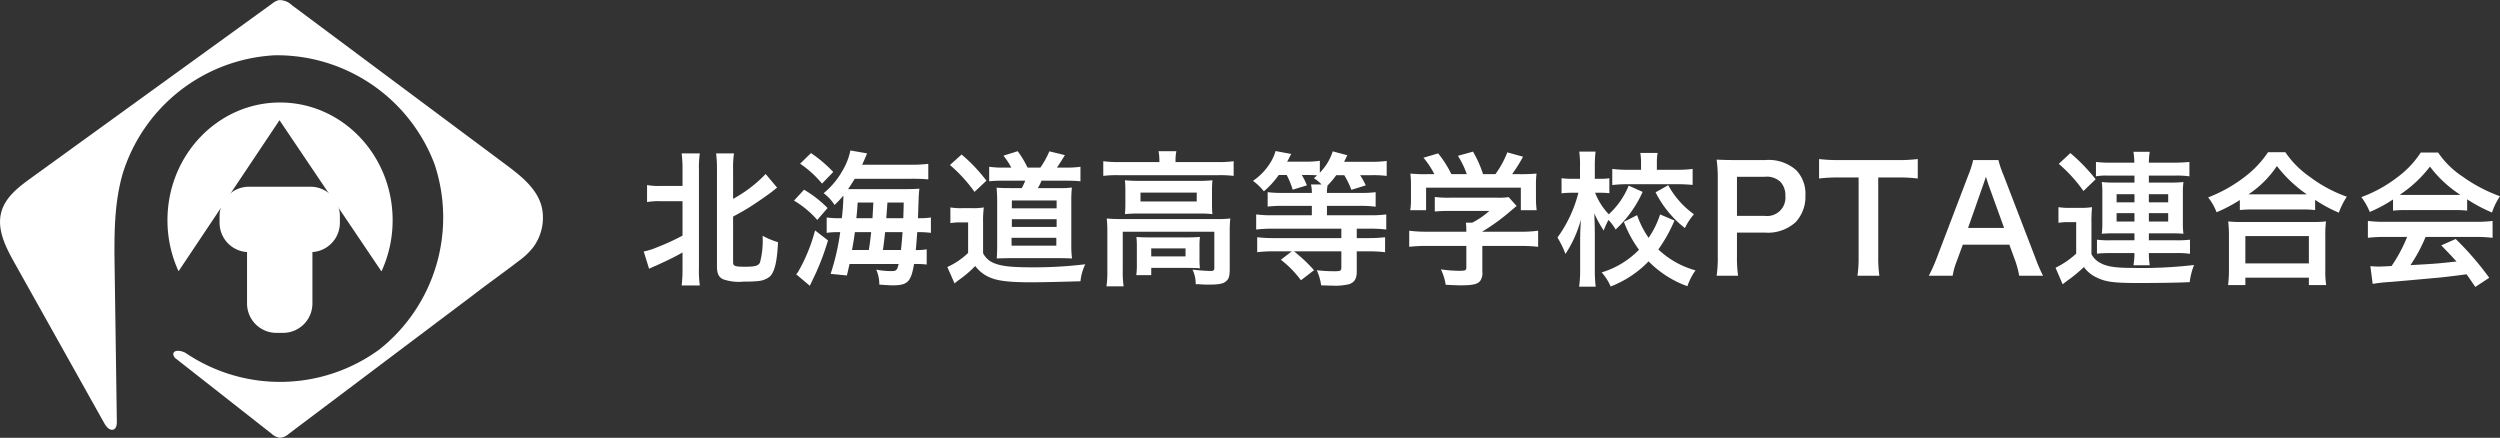
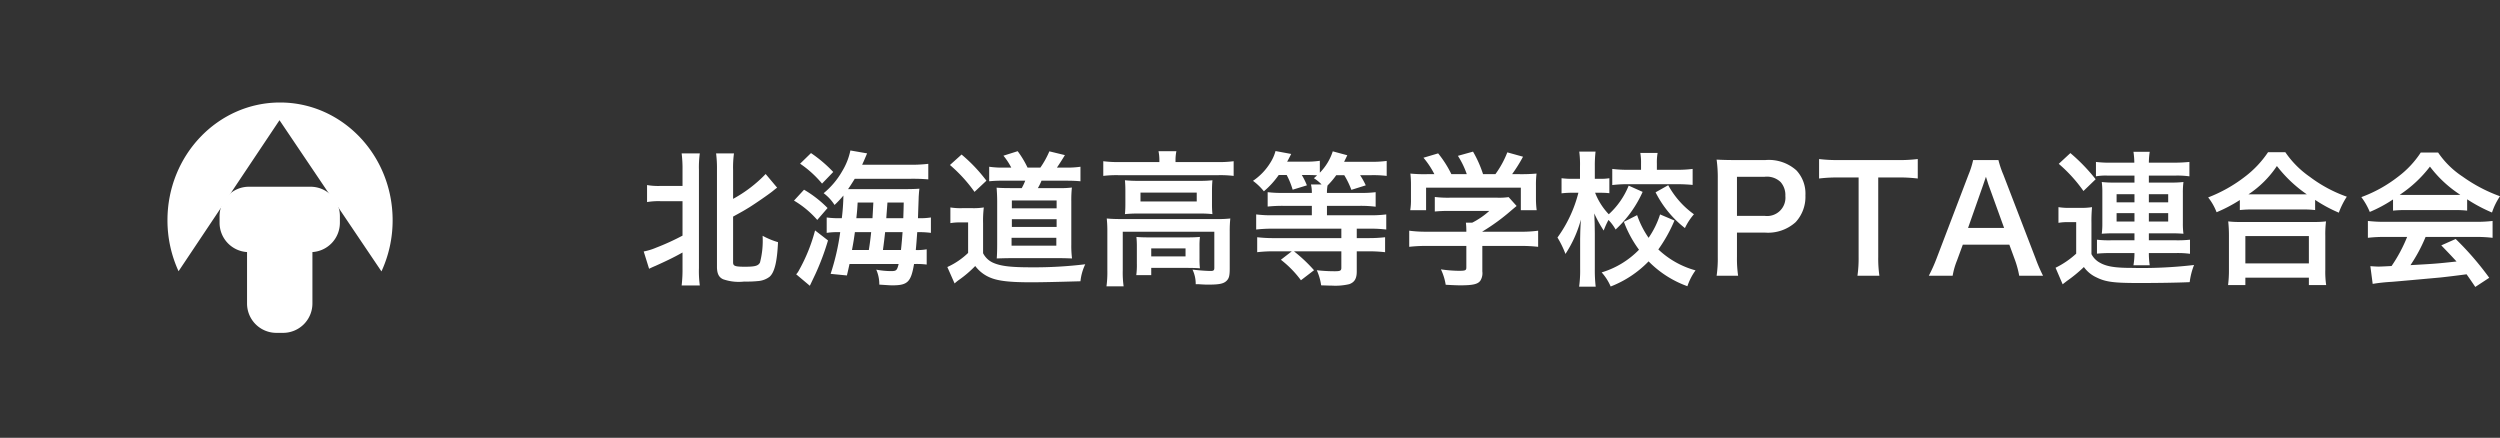
<svg xmlns="http://www.w3.org/2000/svg" width="344.02" height="60.241" viewBox="0 0 344.02 60.241">
  <rect x="0" y="0" width="344.02" height="60.241" fill="#333333" stroke="none" />
  <g id="グループ_316" data-name="グループ 316" transform="translate(-89 -31.758)">
    <g id="グループ_132" data-name="グループ 132" transform="translate(89 31.758)">
-       <path id="パス_241" data-name="パス 241" d="M-1586.53-1622.782l-9.016,6.786-16.41,12.352a2.07,2.07,0,0,1-1.2.545,2.07,2.07,0,0,1-1.187-.57l-13.052-10.246a1,1,0,0,1-.456-.612c-.081-.761,1.169-.611,1.8-.173a23.181,23.181,0,0,0,26.583-.57,23.181,23.181,0,0,0,7.561-25.491,23.181,23.181,0,0,0-21.973-14.972,23.181,23.181,0,0,0-20.958,16.362c-1.2,4.218-1.148,8.678-1.085,13.063q.15,10.473.3,20.947c.006.414-.036.914-.4,1.1-.511.265-1.035-.32-1.316-.823l-.01-.017-12.368-22.091c-1.213-2.166-2.467-4.633-1.788-7.021.575-2.026,2.391-3.411,4.1-4.646l33.167-23.994a2.376,2.376,0,0,1,.9-.47,2.407,2.407,0,0,1,1.788.681l29.507,21.991c2.113,1.575,4.376,3.375,4.927,5.952a6.844,6.844,0,0,1-1.222,5.4,9.623,9.623,0,0,1-1.924,1.829c-1.927,1.484-3.915,2.887-5.848,4.363C-1586.256-1622.992-1586.392-1622.886-1586.53-1622.782Z" transform="translate(1651.7 1663.34)" fill="#fff" />
      <g id="グループ_123" data-name="グループ 123" transform="translate(23.047 14.109)">
        <path id="パス_242" data-name="パス 242" d="M-1169.4-1362.872a16.739,16.739,0,0,0,1.538-7.042c0-8.944-6.936-16.2-15.492-16.2s-15.492,7.251-15.492,16.2a16.74,16.74,0,0,0,1.526,7.018l13.89-20.781Z" transform="translate(1198.844 1386.11)" fill="#fff" />
      </g>
      <path id="パス_243" data-name="パス 243" d="M-1045.482-1158.442h-8.478A4.039,4.039,0,0,0-1058-1154.4v.918a4.039,4.039,0,0,0,3.78,4.03v7.079a4.039,4.039,0,0,0,4.039,4.039h.918a4.039,4.039,0,0,0,4.039-4.039v-7.079a4.039,4.039,0,0,0,3.78-4.03v-.918A4.039,4.039,0,0,0-1045.482-1158.442Z" transform="translate(1088.215 1184.138)" fill="#fff" />
    </g>
    <path id="パス_268" data-name="パス 268" d="M-122.16-10.02v4.74a32.816,32.816,0,0,1-3.64,1.66,8.131,8.131,0,0,1-1.7.52l.74,2.38c.2-.1.54-.26.88-.4,1.42-.64,2.52-1.16,3.72-1.84V-.84a18.7,18.7,0,0,1-.12,2.42h2.5a14.778,14.778,0,0,1-.12-2.4v-13.5a13.865,13.865,0,0,1,.12-2.28h-2.5a16.948,16.948,0,0,1,.12,2.28v2.2h-3a8.891,8.891,0,0,1-1.88-.12V-9.9a9.592,9.592,0,0,1,1.88-.12Zm6.96,2.12c1.42-.78,1.42-.78,2.24-1.28.92-.58,2.6-1.74,3.18-2.2.32-.26.44-.36.64-.5l-1.58-1.88a18.326,18.326,0,0,1-4.48,3.42V-14.3a14.58,14.58,0,0,1,.12-2.3h-2.46a16.276,16.276,0,0,1,.12,2.3V-1.02c0,.94.24,1.46.84,1.74a6.536,6.536,0,0,0,2.9.32,15.862,15.862,0,0,0,2.04-.08,2.982,2.982,0,0,0,1.46-.58c.68-.6,1.04-2.06,1.16-4.76a10.87,10.87,0,0,1-2.12-.88,11.912,11.912,0,0,1-.36,3.68c-.24.46-.68.58-2.08.58-1.36,0-1.62-.1-1.62-.6Zm17.76-7.14c.24-.52.24-.52.68-1.56l-2.3-.4a8.938,8.938,0,0,1-1.12,2.84,10.9,10.9,0,0,1-2.56,3.04,6.039,6.039,0,0,1,1.5,1.62,13.41,13.41,0,0,0,1.22-1.3,28.714,28.714,0,0,1-.22,3.12h-.22a11.9,11.9,0,0,1-1.86-.1v2.12a9.592,9.592,0,0,1,1.56-.1h.3a31.8,31.8,0,0,1-1.32,5.74l2.24.22c.18-.74.22-.94.36-1.58h6.76c-.22.9-.32.98-1.06.98A11.262,11.262,0,0,1-95.5-.6a4.992,4.992,0,0,1,.42,2.06c1.24.08,1.48.1,1.8.1,2.1,0,2.56-.46,2.98-2.94h.22a10.876,10.876,0,0,1,1.52.08V-3.4a6.94,6.94,0,0,1-1.5.1c.08-.78.12-1.42.2-2.46h.2a12.015,12.015,0,0,1,1.68.1V-7.78a9.815,9.815,0,0,1-1.78.1c.06-1.82.1-2.8.1-2.94.04-.6.06-.84.1-1.12-.54.04-1.14.06-2.1.06h-7.72c.34-.48.58-.88.92-1.42h7.5a24.483,24.483,0,0,1,2.62.08v-2.14a20.267,20.267,0,0,1-2.88.12ZM-98.84-3.3c.26-1.4.28-1.6.4-2.46h2.24c-.14,1.28-.18,1.54-.32,2.46Zm4.26,0q.18-1.32.3-2.46h2.4c-.06.82-.12,1.56-.22,2.46Zm-3.66-4.38c.1-.92.12-1.16.18-2.16h2.16c-.08,1.52-.08,1.52-.12,2.16Zm4.12,0c.04-.56.04-.56.16-2.16h2.24c-.02.94-.02.94-.06,2.16Zm-11.86-7.5a14.466,14.466,0,0,1,3.02,2.74l1.54-1.6a18.422,18.422,0,0,0-3.06-2.6Zm-.84,5.08a13.037,13.037,0,0,1,3.2,2.66l1.42-1.64a15.377,15.377,0,0,0-3.24-2.52Zm2.9,4.1a23.341,23.341,0,0,1-2.22,5.5,2.23,2.23,0,0,1-.38.54l1.88,1.58.78-1.64a34.388,34.388,0,0,0,1.72-4.6Zm26.02-8.64a12.629,12.629,0,0,1-2.06-.12v2a17.432,17.432,0,0,1,2-.08H-75a7.811,7.811,0,0,1-.48,1.02H-77c-.9,0-1.48-.02-1.94-.06.04.46.08,1.2.08,1.86v5.98c0,.68-.02,1.44-.06,1.9.8-.02,1.24-.04,1.86-.04h6.96c.5,0,.88.02,1.54.04a13.884,13.884,0,0,1-.1-1.94V-10a16.4,16.4,0,0,1,.08-1.9,12.092,12.092,0,0,1-1.8.08h-2.88a8.126,8.126,0,0,0,.5-1.02h3.38c.72,0,1.36.02,1.98.08v-2a12.693,12.693,0,0,1-1.98.12h-1.26c.3-.44.74-1.12,1.1-1.72l-2.14-.52a12,12,0,0,1-1.24,2.24h-1.76a13.24,13.24,0,0,0-1.36-2.26l-1.96.62a8.908,8.908,0,0,1,1.08,1.64Zm1.06,4.52h6.16v1.08h-6.16Zm0,2.58h6.16v1.06h-6.16Zm-.04,2.56h6.16V-3.9h-6.16ZM-85.36-15a20.178,20.178,0,0,1,3.38,3.7l1.64-1.54a21.756,21.756,0,0,0-3.42-3.6Zm.06,8a7.507,7.507,0,0,1,1.36-.1h1.08v4.2A10.149,10.149,0,0,1-85.72-.96l1,2.26a5.666,5.666,0,0,1,.56-.46A15.353,15.353,0,0,0-81.88-1.1,4.914,4.914,0,0,0-79.76.52c1.08.44,2.64.62,5.5.62,1.5,0,3.28-.04,6.86-.14a7.086,7.086,0,0,1,.66-2.34,58.03,58.03,0,0,1-7.44.42c-2.8,0-4.16-.16-5.22-.62a2.844,2.844,0,0,1-1.4-1.32V-6.98a15.18,15.18,0,0,1,.1-2.18,8.769,8.769,0,0,1-1.54.1H-83.7a8.677,8.677,0,0,1-1.6-.1Zm28.76-8.4h-5.54a16.337,16.337,0,0,1-2.18-.12v2.02a15.392,15.392,0,0,1,2.06-.1h13.8a15.529,15.529,0,0,1,2.08.1v-2.02a15.462,15.462,0,0,1-2.1.12h-5.9v-.26a6.358,6.358,0,0,1,.12-1.24h-2.46a6.268,6.268,0,0,1,.12,1.26Zm-4.68,5.68a14.244,14.244,0,0,1-.06,1.48,17.15,17.15,0,0,1,1.88-.08h8.28a15.592,15.592,0,0,1,1.88.08,13.722,13.722,0,0,1-.06-1.48v-1.72c0-.64.02-.94.06-1.46a14.83,14.83,0,0,1-1.78.08h-8.32a17.164,17.164,0,0,1-1.94-.08c.04.48.06.82.06,1.46Zm2.08-1.48h7.74v1.22h-7.74ZM-63.7-.5a14.517,14.517,0,0,1-.12,2.2h2.36a13.662,13.662,0,0,1-.12-2.2V-5.82h12.6V-.84c0,.32-.1.42-.48.42-.56,0-1.42-.06-2.52-.18a4.547,4.547,0,0,1,.44,2c.32,0,.32,0,.64.02.64.04.74.04,1.16.04,1.4,0,2-.12,2.4-.48.38-.34.48-.72.48-1.72v-5.1a16.794,16.794,0,0,1,.08-1.8,16.022,16.022,0,0,1-1.96.08H-61.7c-.86,0-1.44-.02-2.08-.08a17.68,17.68,0,0,1,.08,1.82Zm12.68-3.32a10.723,10.723,0,0,1,.06-1.28c-.6.04-.88.06-1.64.06h-5.48c-.74,0-1.16-.02-1.62-.06a11.978,11.978,0,0,1,.06,1.32v2.32A10.488,10.488,0,0,1-59.72.16h2.06v-1h5.04c.54,0,1.28.02,1.66.06a11.873,11.873,0,0,1-.06-1.34Zm-6.64.3h4.72v1.1h-4.72Zm18.64-10.1a10.589,10.589,0,0,1,.82,2.02l1.96-.6a9.38,9.38,0,0,0-.7-1.42h1.02c.34,0,.8.02,1.08.04-.16.16-.24.22-.44.4a5.265,5.265,0,0,1,1.06.86h-1.46a4.584,4.584,0,0,1,.12,1.16h-3.86a16.17,16.17,0,0,1-2.22-.1v1.98a19.8,19.8,0,0,1,2.2-.1h3.88v1.3h-5.36a16.671,16.671,0,0,1-2.3-.12v2.08a20.24,20.24,0,0,1,2.34-.12h9.38v1.3h-9.28a19.041,19.041,0,0,1-2.3-.12V-3a18.482,18.482,0,0,1,2.32-.12h2.44l-1.5,1.16A14.216,14.216,0,0,1-37.06.86l1.8-1.38a20.775,20.775,0,0,0-2.76-2.6h6.52V-.86c0,.4-.16.48-.88.48a21.186,21.186,0,0,1-2.5-.14,7.521,7.521,0,0,1,.6,2.08c.74.02,1.08.04,1.5.04a8.42,8.42,0,0,0,2.36-.2c.74-.26,1.04-.78,1.04-1.74V-3.12h1.56A19.057,19.057,0,0,1-25.48-3V-5.06a19.4,19.4,0,0,1-2.32.12h-1.58v-1.3h1.76a18.81,18.81,0,0,1,2.3.12V-8.2a17,17,0,0,1-2.32.12h-5.84v-1.3h4.54a16.647,16.647,0,0,1,2.16.12v-2a15.181,15.181,0,0,1-2.18.1h-4.52a5.263,5.263,0,0,1,.08-1.02,10.68,10.68,0,0,0,1.2-1.42h1.1a11.888,11.888,0,0,1,.98,2.02l1.98-.62a9.989,9.989,0,0,0-.78-1.4h1.56a15.668,15.668,0,0,1,2.1.1v-2.06a15.071,15.071,0,0,1-2.2.12h-3.66c.26-.52.4-.82.44-.9l-2-.54a7.5,7.5,0,0,1-1.78,2.94v-1.64a11.956,11.956,0,0,1-1.94.12h-2.56c.14-.24.14-.24.56-1.06l-2.16-.4a5.76,5.76,0,0,1-.72,1.62,8.126,8.126,0,0,1-2.38,2.48,7.887,7.887,0,0,1,1.5,1.44,11.765,11.765,0,0,0,2.04-2.24ZM-14.3-3.86V-.9c0,.4-.14.46-1.02.46a18.2,18.2,0,0,1-2.48-.2,7.589,7.589,0,0,1,.66,2.12c1.04.06,1.7.08,1.96.08,1.8,0,2.48-.16,2.82-.66A1.931,1.931,0,0,0-12.1-.36v-3.5h5.2a19.758,19.758,0,0,1,2.48.12V-5.96a16.474,16.474,0,0,1-2.46.14H-12.1v-.02a28,28,0,0,0,4-2.92c.38-.32.38-.32.72-.6l-1.1-1.22A9.039,9.039,0,0,1-10-10.5h-6.62a14.585,14.585,0,0,1-2.02-.1v2a19.814,19.814,0,0,1,2-.08h5.5A10.591,10.591,0,0,1-13.5-7.06h-.86a9.356,9.356,0,0,1,.06,1.1v.14h-5.44a16.971,16.971,0,0,1-2.42-.14v2.22a19.485,19.485,0,0,1,2.44-.12Zm-5.34-9.88A19.235,19.235,0,0,1-22-13.82a13.145,13.145,0,0,1,.08,1.66v1.84a8.769,8.769,0,0,1-.1,1.54h2.18v-3.1H-6.8v3.1h2.18a12.125,12.125,0,0,1-.1-1.52v-1.86a12.551,12.551,0,0,1,.08-1.66,24.073,24.073,0,0,1-2.46.08H-8a20.953,20.953,0,0,0,1.5-2.4l-2.16-.6a13.251,13.251,0,0,1-1.64,3H-12a15.825,15.825,0,0,0-1.38-3.1l-2.08.58a11.7,11.7,0,0,1,1.22,2.52h-2.12a14.746,14.746,0,0,0-1.82-2.86l-2.02.6a11.586,11.586,0,0,1,1.5,2.26Zm32,5.54a12.041,12.041,0,0,1-1.58,3.22A12.694,12.694,0,0,1,9.2-8.1l-1.82.92A15.744,15.744,0,0,0,9.46-3.34,11.967,11.967,0,0,1,4.32-.22,7.017,7.017,0,0,1,5.56,1.72a14.615,14.615,0,0,0,5.22-3.46,14.234,14.234,0,0,0,5.34,3.42A8,8,0,0,1,17.24-.5a12.081,12.081,0,0,1-5.12-2.88,20.605,20.605,0,0,0,2.22-3.98ZM8.04-12.16A10.774,10.774,0,0,1,5.3-8.22a8.993,8.993,0,0,1-1.88-2.96h.8a11.266,11.266,0,0,1,1.16.06v-2.06a6.933,6.933,0,0,1-1.2.08h-.8v-1.66a17.163,17.163,0,0,1,.1-2.08H1.24a13.487,13.487,0,0,1,.1,2.08v1.66h-1a11,11,0,0,1-1.54-.08v2.08a11.759,11.759,0,0,1,1.54-.08h.78A17.976,17.976,0,0,1-1.76-5.02,13.251,13.251,0,0,1-.66-2.76,16.36,16.36,0,0,0,1.46-7.48C1.4-6.4,1.38-5.84,1.38-5.84L1.36-4.82v4.1a15.953,15.953,0,0,1-.14,2.46H3.5A19.843,19.843,0,0,1,3.38-.72V-5.56c0-.22-.02-1.24-.02-1.32-.04-1.1-.04-1.1-.06-1.46A18.045,18.045,0,0,0,4.6-5.98a11.487,11.487,0,0,1,.66-1.46,6.282,6.282,0,0,1,.98,1.32A15.854,15.854,0,0,0,9.96-11.3Zm1.7-2.18H8a16.576,16.576,0,0,1-2.22-.12v2.22a17.77,17.77,0,0,1,2.24-.12h6.6c.88,0,1.56.04,2.22.1v-2.2a16.456,16.456,0,0,1-2.2.12H11.92v-.86a7.331,7.331,0,0,1,.1-1.46H9.64a7.9,7.9,0,0,1,.1,1.5Zm2,3.1a14.527,14.527,0,0,0,4.04,4.92,8.21,8.21,0,0,1,1.24-1.9,11.983,11.983,0,0,1-3.54-4ZM23.1.24a16.118,16.118,0,0,1-.16-2.6V-5.7h3.82a5.667,5.667,0,0,0,4.26-1.44,5.135,5.135,0,0,0,1.34-3.68,4.676,4.676,0,0,0-1.24-3.44,5.68,5.68,0,0,0-4.26-1.42H22.68c-1.06,0-1.68-.02-2.54-.06a18.056,18.056,0,0,1,.16,2.58V-2.34A16.171,16.171,0,0,1,20.14.24ZM22.94-8v-5.38h3.82a2.731,2.731,0,0,1,2.18.72,2.7,2.7,0,0,1,.66,1.92A2.517,2.517,0,0,1,26.76-8Zm19.44-5.28h2.5a21.03,21.03,0,0,1,2.94.14v-2.68a21.22,21.22,0,0,1-2.94.14H36.96a20.117,20.117,0,0,1-2.72-.14v2.68a19.86,19.86,0,0,1,2.74-.14h2.7V-2.36a16.765,16.765,0,0,1-.16,2.6h3.02a16.6,16.6,0,0,1-.16-2.6ZM65.06.24a20.989,20.989,0,0,1-1.02-2.36L59.6-13.66a13.243,13.243,0,0,1-.68-2.02H55.44a11.846,11.846,0,0,1-.64,2.02L50.4-2.12A21.862,21.862,0,0,1,49.34.24h3.28a9.975,9.975,0,0,1,.6-2.1l.8-2.18h6.4l.8,2.18a13.448,13.448,0,0,1,.56,2.1ZM59.7-6.34H54.74l2.08-5.92c.06-.18.06-.18.38-1.12.22.66.28.9.36,1.12Zm17.94-7.2v.96H74.78a13.009,13.009,0,0,1-1.64-.08,10.658,10.658,0,0,1,.08,1.42V-7a10.7,10.7,0,0,1-.08,1.46c.5-.04,1.06-.06,1.66-.06h2.84v.96H74.46a14.2,14.2,0,0,1-1.98-.08V-2.8a18.181,18.181,0,0,1,1.98-.08h3.18A9.966,9.966,0,0,1,77.5-1.2h2.24a10.877,10.877,0,0,1-.12-1.68h3.66a12.481,12.481,0,0,1,2,.1V-4.72a15.732,15.732,0,0,1-2,.08H79.62V-5.6h3.1c.66,0,1.1.02,1.66.06A10.146,10.146,0,0,1,84.3-7v-4.12a11.374,11.374,0,0,1,.08-1.54,13.769,13.769,0,0,1-1.66.08h-3.1v-.96h3.56a12.308,12.308,0,0,1,2.02.1v-1.98a22.334,22.334,0,0,1-2.28.1h-3.3a10.354,10.354,0,0,1,.12-1.5H77.5a10.6,10.6,0,0,1,.12,1.5H74.6a16.466,16.466,0,0,1-2.26-.1v1.98a7.649,7.649,0,0,1,1.64-.1Zm0,2.56v1.12H75.18v-1.12Zm1.98,0h2.66v1.12H79.62Zm-1.98,2.6v1.16H75.18V-8.38Zm1.98,0h2.66v1.16H79.62Zm-12.4-6.78a20.174,20.174,0,0,1,3.4,3.74l1.68-1.62a25.02,25.02,0,0,0-3.48-3.6Zm-.04,8.12a7.421,7.421,0,0,1,1.34-.1h1.1V-2.8A11.953,11.953,0,0,1,66.78-.86l.98,2.28c.18-.16.36-.28.58-.46A19.405,19.405,0,0,0,70.68-.96,4.36,4.36,0,0,0,72.44.48c1.26.62,2.38.76,5.84.76,2.38,0,5.28-.04,6.96-.12a9.514,9.514,0,0,1,.6-2.36,61.76,61.76,0,0,1-8.56.4c-2.5,0-3.66-.22-4.64-.86a2.809,2.809,0,0,1-.92-1.04V-7.02A20.15,20.15,0,0,1,71.8-9.2a9.1,9.1,0,0,1-1.52.1h-1.5a8.945,8.945,0,0,1-1.6-.1ZM92.14-8.8a15.059,15.059,0,0,1,1.72-.08h6.84a14.559,14.559,0,0,1,1.8.08v-1.4a19.438,19.438,0,0,0,3.26,1.76,10.768,10.768,0,0,1,1.1-2.2,18.806,18.806,0,0,1-5.1-2.74,13.067,13.067,0,0,1-3.36-3.38H96.02a13.967,13.967,0,0,1-3.14,3.34,19.983,19.983,0,0,1-5.1,2.88A7.745,7.745,0,0,1,88.94-8.5a20.361,20.361,0,0,0,3.2-1.68Zm1.74-2.16h-.56a14,14,0,0,0,3.92-3.9,18.269,18.269,0,0,0,4.12,3.9H93.88ZM92.9,1.52V.5h8.74V1.52h2.38a12.5,12.5,0,0,1-.12-2.1V-5.26a13.632,13.632,0,0,1,.1-1.98,13.119,13.119,0,0,1-1.74.08h-10a12.6,12.6,0,0,1-1.72-.08,18.057,18.057,0,0,1,.1,1.98V-.6a15.992,15.992,0,0,1-.12,2.12Zm0-6.74h8.74v3.76H92.9Zm20.32-3.5a16,16,0,0,1,1.72-.08h6.68a15.192,15.192,0,0,1,1.8.08v-1.56a21.326,21.326,0,0,0,3.42,1.82,8.906,8.906,0,0,1,1.1-2.24,21.14,21.14,0,0,1-5.14-2.7,12.146,12.146,0,0,1-3.38-3.32h-2.38a13.17,13.17,0,0,1-3.16,3.36,18.663,18.663,0,0,1-5.02,2.78,9.289,9.289,0,0,1,1.16,2.04,18.819,18.819,0,0,0,3.2-1.72Zm1.74-2.16c-.36,0-.48,0-.82-.02a17.075,17.075,0,0,0,4.16-3.88,16.292,16.292,0,0,0,4.18,3.88c-.38.02-.56.02-.88.02Zm.2,5.78a20.709,20.709,0,0,1-2.14,4c-1.02.06-1.62.08-1.76.08-.28,0-.62-.02-1.16-.06l.32,2.44A23.782,23.782,0,0,1,113,1.08c.8-.06,4.76-.42,6.74-.6.74-.08,1.94-.22,3.6-.44.34.48.54.76,1.2,1.74L126.46.52a40.93,40.93,0,0,0-4.62-5.34l-1.98.88c1.12,1.16,1.46,1.52,2.1,2.22-2.8.3-2.8.3-6.34.5A21.741,21.741,0,0,0,117.7-5.1h6.88a18.608,18.608,0,0,1,2.34.12V-7.3a18.831,18.831,0,0,1-2.34.12H112.12a19.644,19.644,0,0,1-2.36-.12v2.32a18.736,18.736,0,0,1,2.36-.12Z" transform="translate(305.08 69.463)" fill="#fff" />
  </g>
</svg>